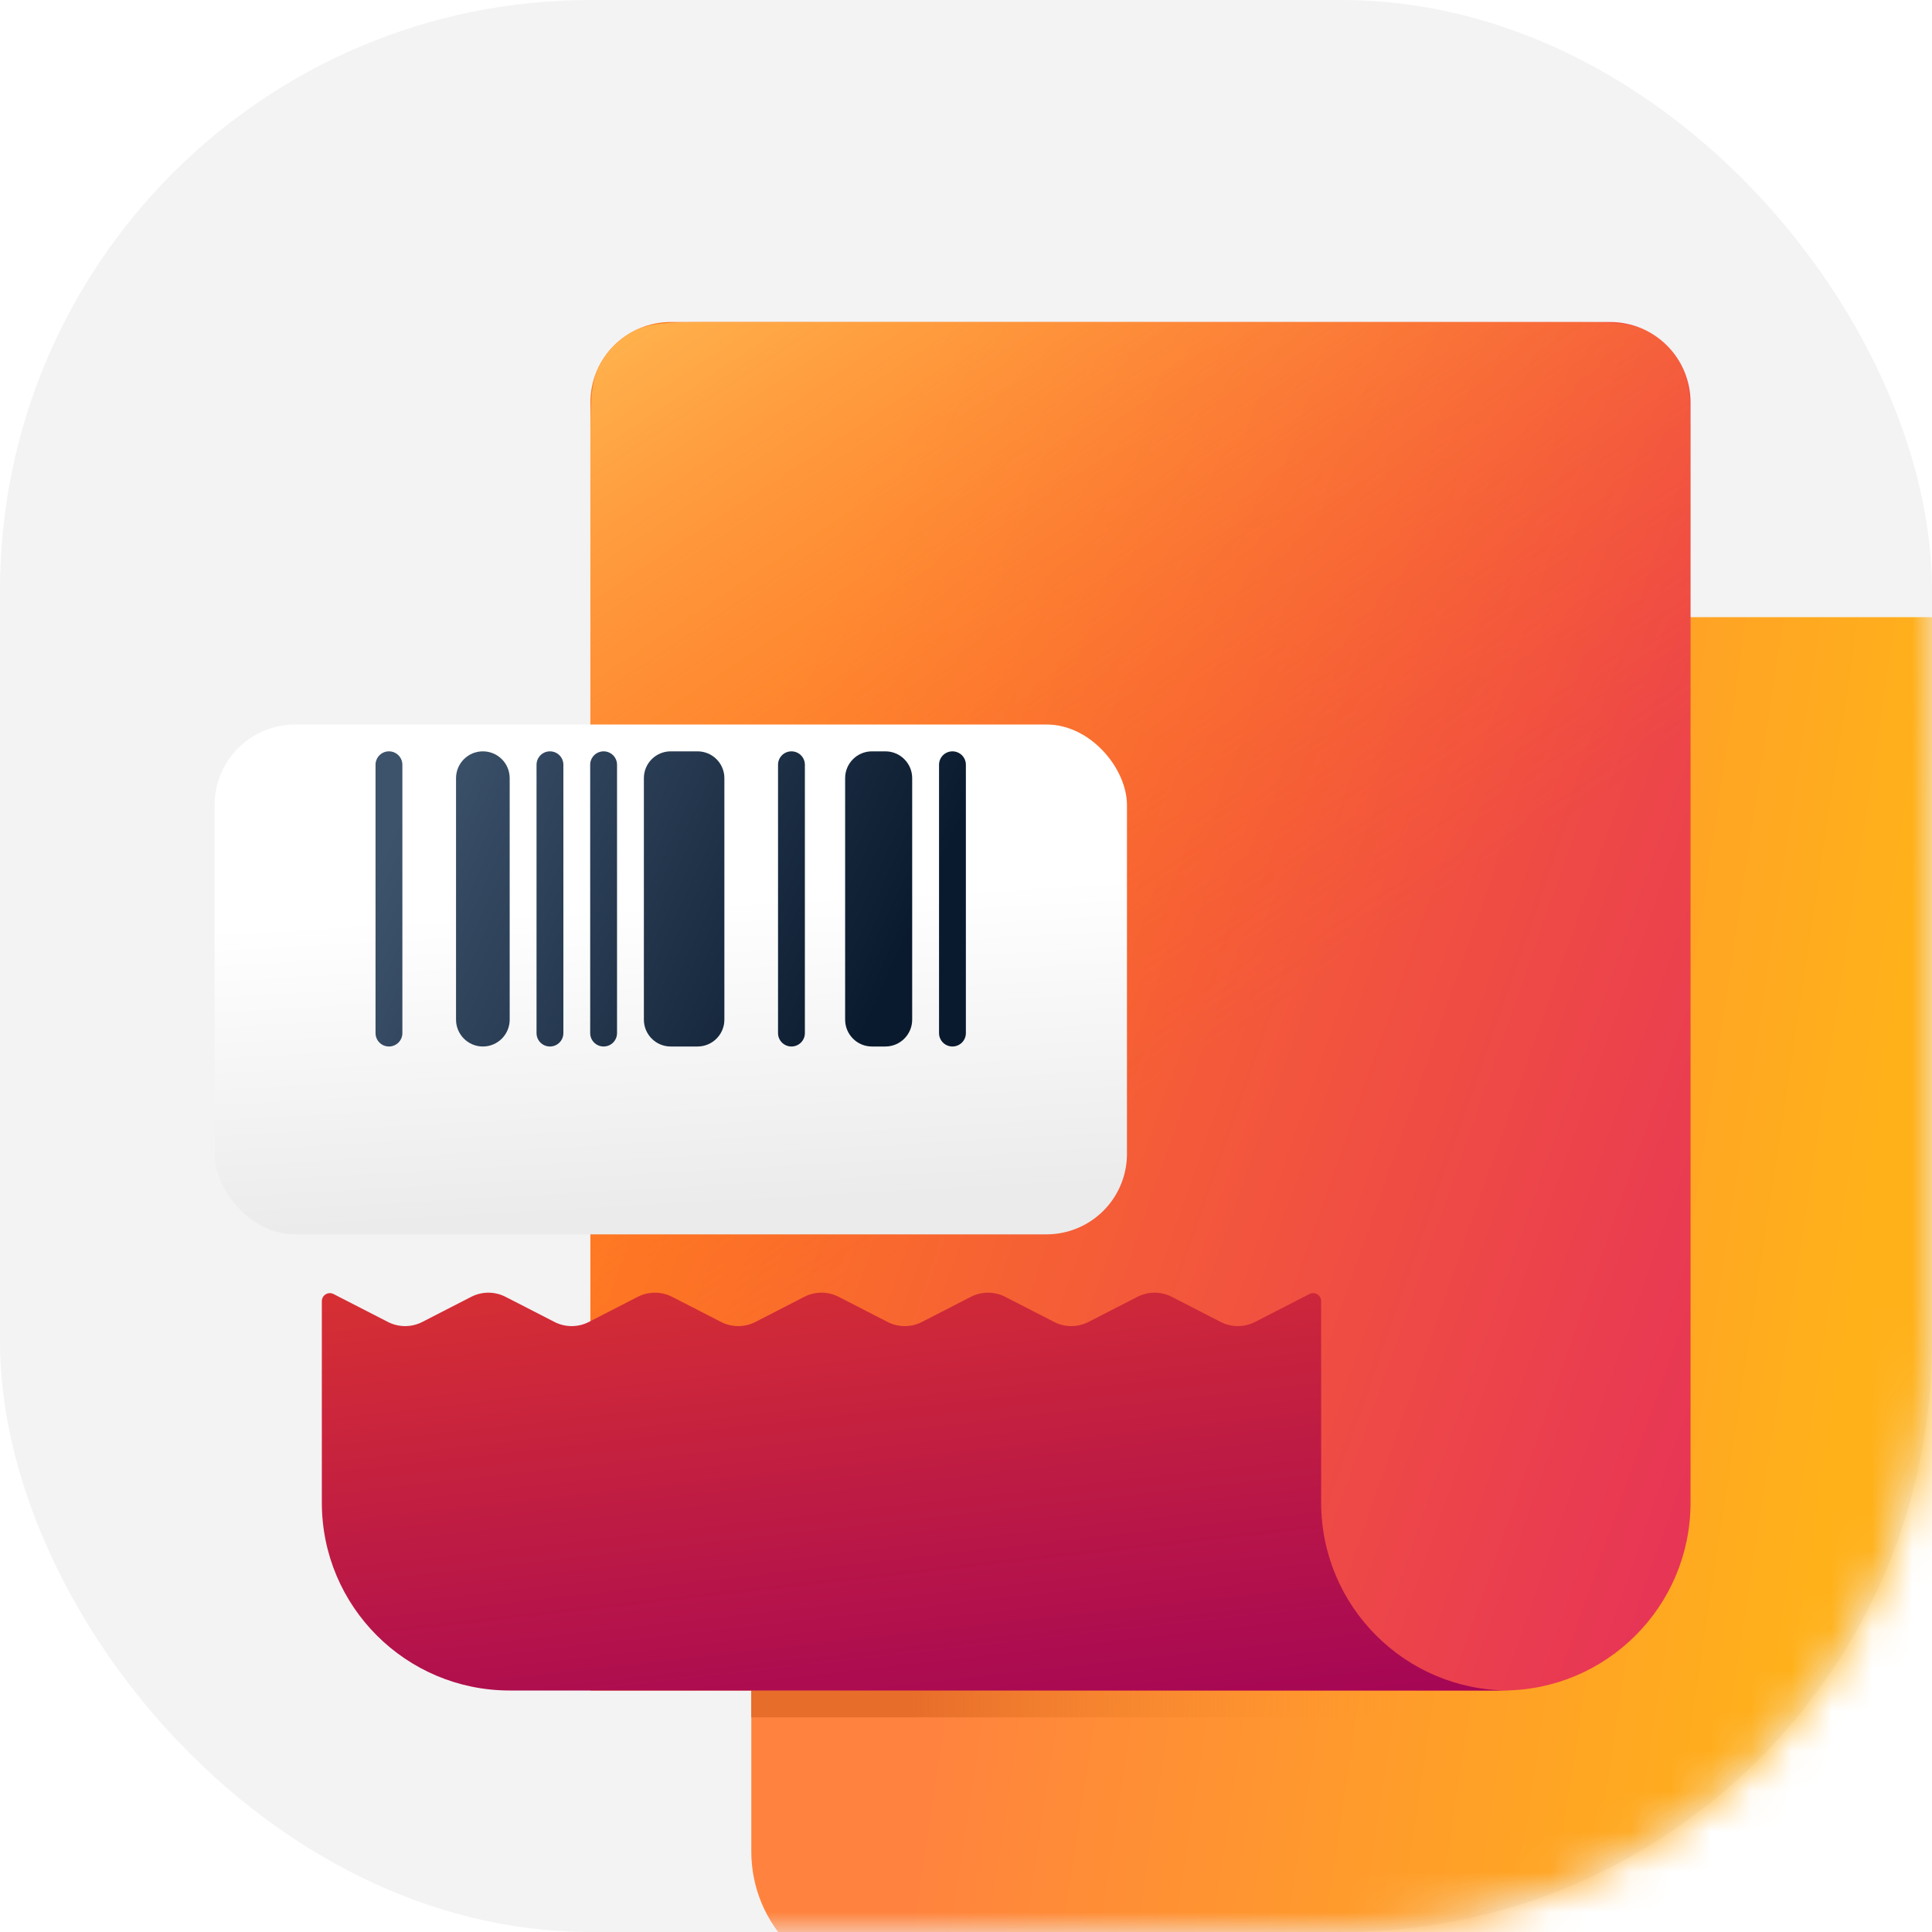
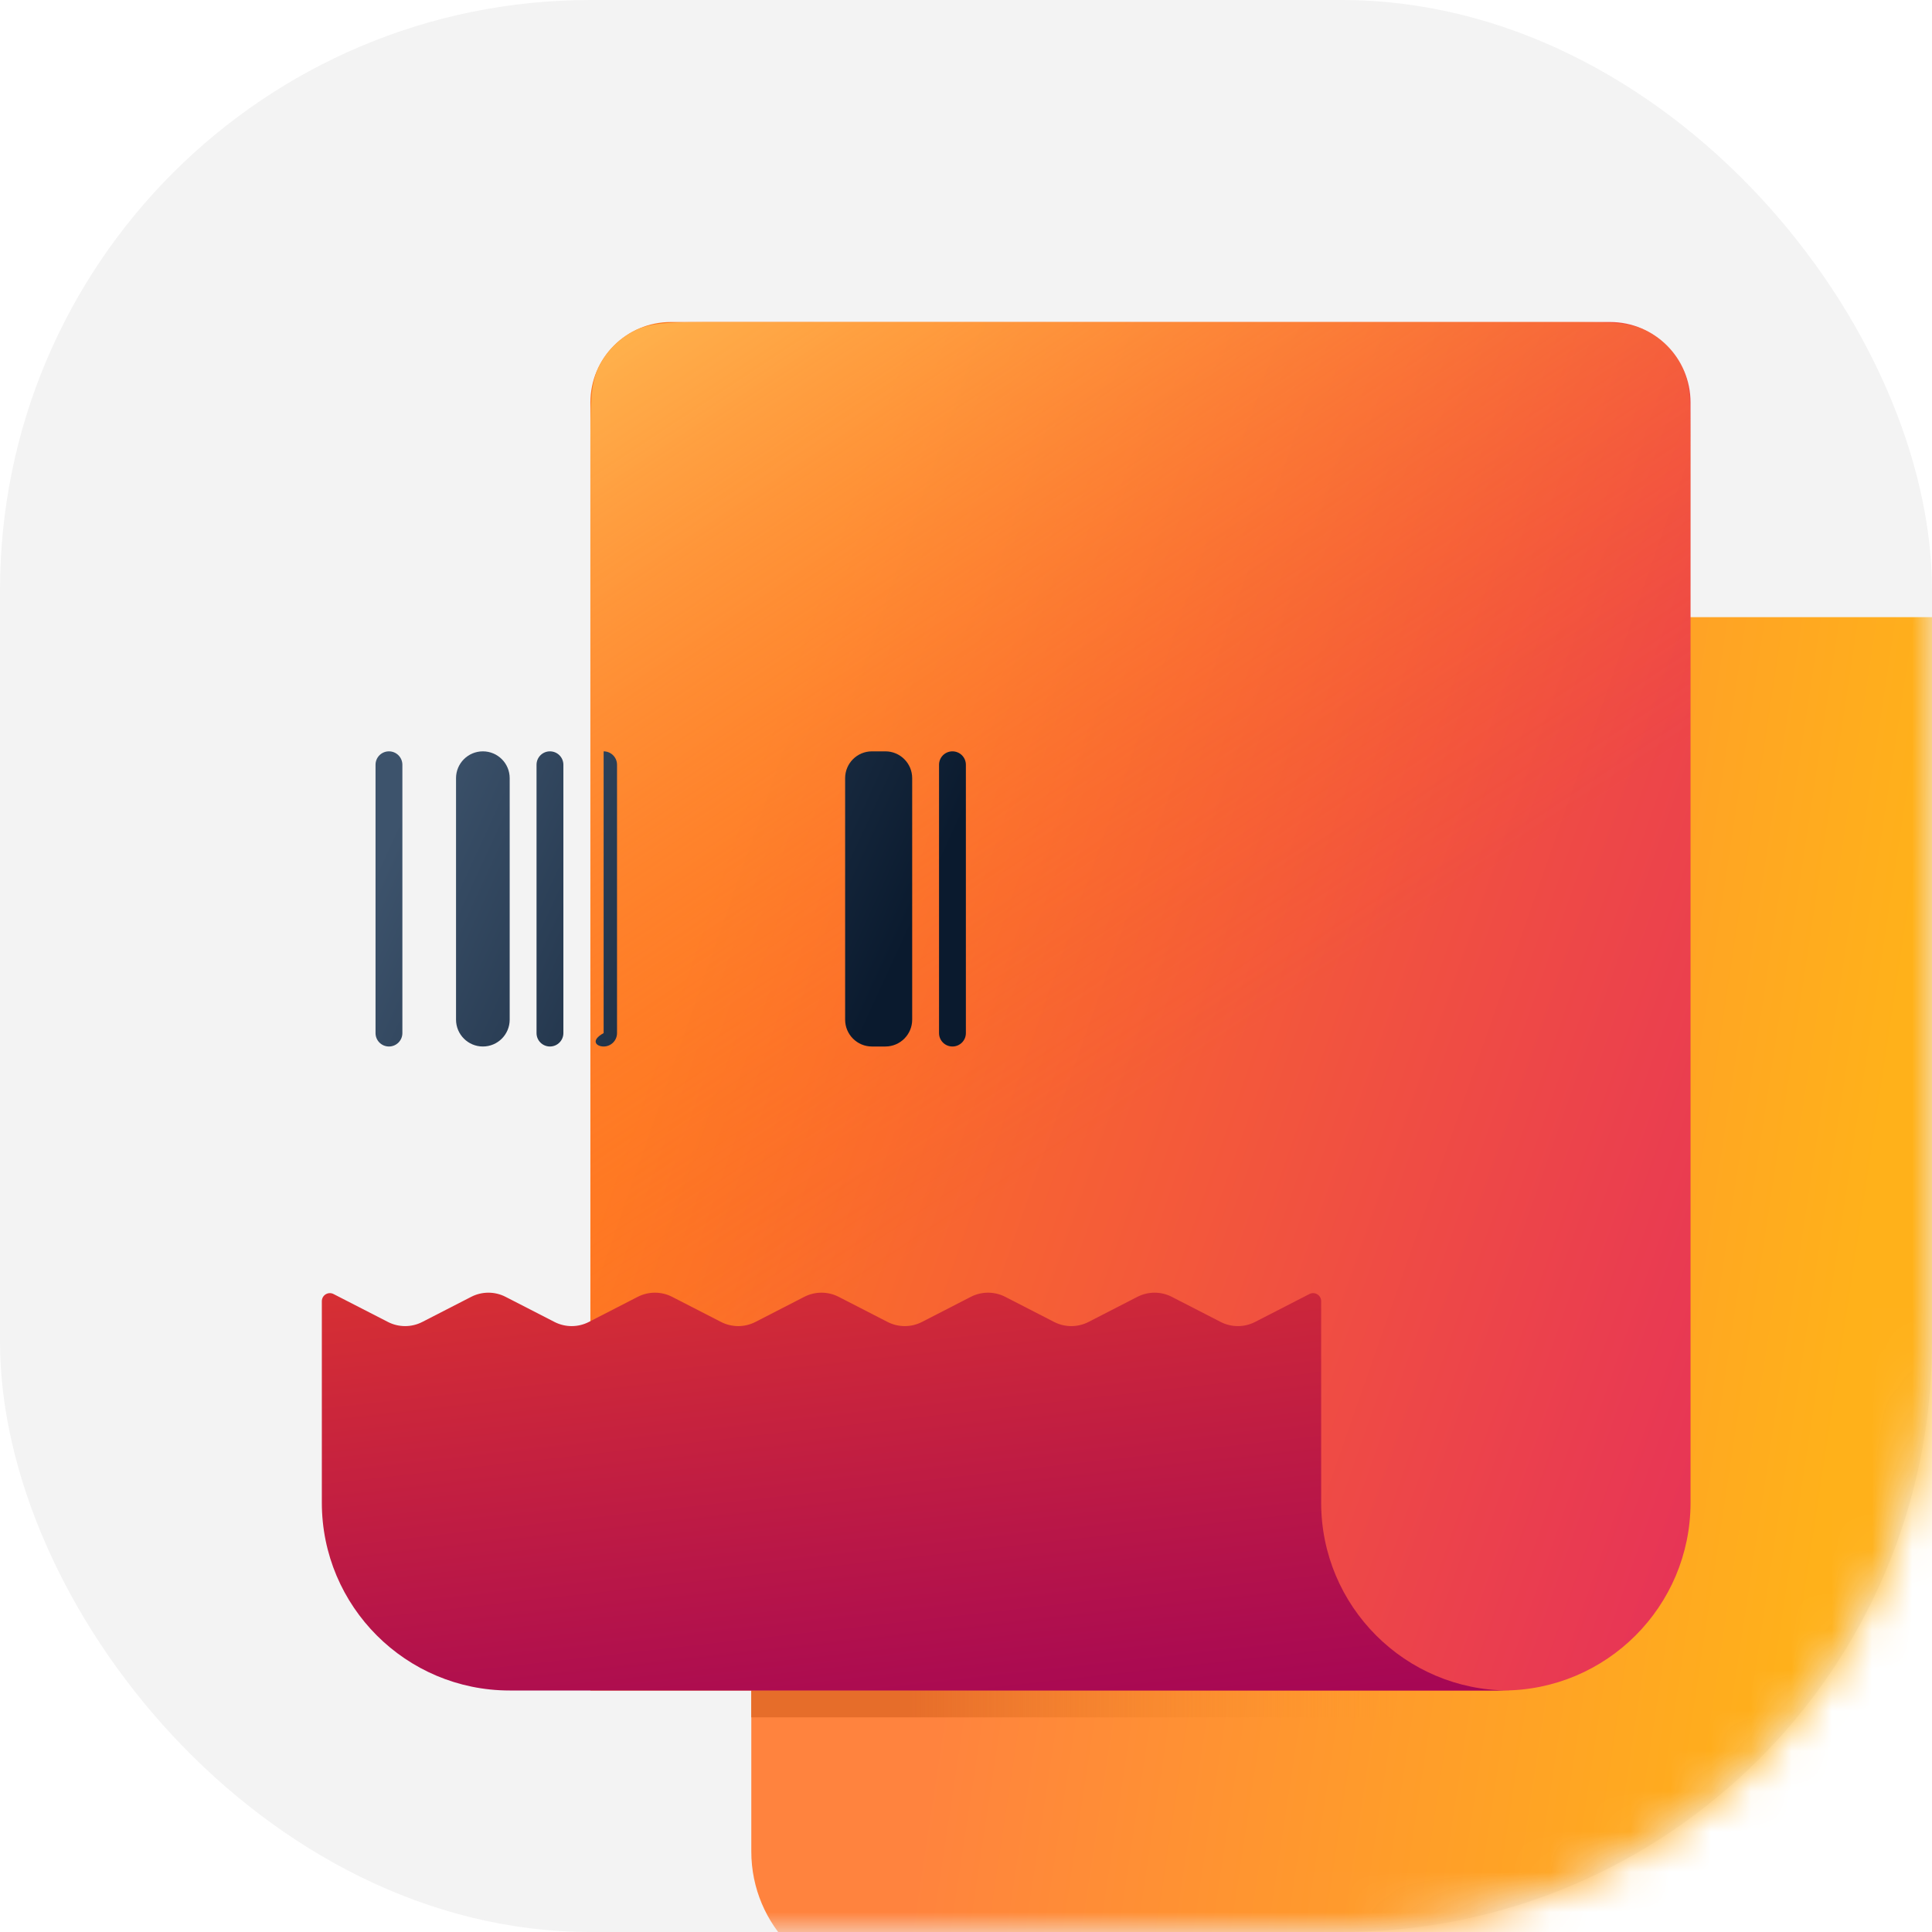
<svg xmlns="http://www.w3.org/2000/svg" width="48" height="48" viewBox="0 0 48 48" fill="none">
  <rect width="48" height="48" rx="14.667" fill="black" fill-opacity="0.05" />
  <mask id="mask0_10641_93986" style="mask-type:alpha" maskUnits="userSpaceOnUse" x="0" y="0" width="48" height="48">
    <rect width="48" height="48" rx="14.667" fill="white" />
  </mask>
  <g mask="url(#mask0_10641_93986)">
    <path d="M18.666 16.667C18.666 15.93 19.263 15.333 19.999 15.333H47.999C48.736 15.333 49.333 15.93 49.333 16.667V46C49.333 47.841 47.84 49.333 45.999 49.333H21.999C20.158 49.333 18.666 47.841 18.666 46V16.667Z" fill="url(#paint0_linear_10641_93986)" />
    <rect x="35.332" y="42.667" width="16.667" height="0.667" transform="rotate(180 35.332 42.667)" fill="url(#paint1_linear_10641_93986)" />
    <path d="M14.668 10C14.668 8.895 15.563 8 16.668 8H40.001C41.106 8 42.001 8.895 42.001 10V37.333C42.001 39.911 39.912 42 37.335 42H14.668V10Z" fill="url(#paint2_linear_10641_93986)" />
    <path d="M14.668 11.2C14.668 10.08 14.668 9.52 14.886 9.092C15.078 8.716 15.384 8.41 15.76 8.218C16.188 8 16.748 8 17.868 8H38.801C39.921 8 40.481 8 40.909 8.218C41.286 8.41 41.592 8.716 41.783 9.092C42.001 9.52 42.001 10.08 42.001 11.2V37.733C42.001 39.227 42.001 39.974 41.711 40.544C41.455 41.046 41.047 41.454 40.545 41.709C39.975 42 39.228 42 37.735 42H17.868C16.748 42 16.188 42 15.76 41.782C15.384 41.59 15.078 41.284 14.886 40.908C14.668 40.48 14.668 39.92 14.668 38.8V11.2Z" fill="url(#paint3_linear_10641_93986)" />
    <path d="M32.824 32.328C32.824 32.178 32.665 32.081 32.532 32.15L31.181 32.844C30.913 32.981 30.596 32.981 30.328 32.844L29.112 32.219C28.845 32.082 28.527 32.082 28.259 32.219L27.043 32.844C26.776 32.981 26.458 32.981 26.19 32.844L24.974 32.219C24.706 32.082 24.389 32.082 24.121 32.219L22.905 32.844C22.638 32.981 22.32 32.981 22.052 32.844L20.836 32.219C20.569 32.082 20.251 32.082 19.983 32.219L18.767 32.844C18.5 32.981 18.182 32.981 17.915 32.844L16.698 32.219C16.431 32.082 16.113 32.082 15.845 32.219L14.629 32.844C14.362 32.981 14.044 32.981 13.777 32.844L12.56 32.219C12.293 32.082 11.975 32.082 11.708 32.219L10.491 32.844C10.224 32.981 9.906 32.981 9.639 32.844L8.287 32.15C8.154 32.081 7.996 32.178 7.996 32.328V37.334C7.996 39.911 10.085 42 12.663 42H37.996H37.49C34.913 42 32.824 39.911 32.824 37.334V32.328Z" fill="url(#paint4_linear_10641_93986)" />
    <g filter="url(#filter0_dd_10641_93986)">
-       <rect x="5.332" y="16" width="22.667" height="12.667" rx="2" fill="url(#paint5_linear_10641_93986)" />
-     </g>
+       </g>
    <path d="M9.997 19C9.997 18.816 9.848 18.667 9.663 18.667C9.479 18.667 9.33 18.816 9.33 19V25.667C9.33 25.851 9.479 26 9.663 26C9.848 26 9.997 25.851 9.997 25.667V19Z" fill="url(#paint6_linear_10641_93986)" />
    <path d="M12.663 19.333C12.663 18.965 12.365 18.667 11.997 18.667C11.629 18.667 11.33 18.965 11.33 19.333V25.333C11.33 25.701 11.629 26 11.997 26C12.365 26 12.663 25.701 12.663 25.333V19.333Z" fill="url(#paint7_linear_10641_93986)" />
    <path d="M20.997 19.333C20.997 18.965 21.295 18.667 21.663 18.667H21.997C22.365 18.667 22.663 18.965 22.663 19.333V25.333C22.663 25.701 22.365 26 21.997 26H21.663C21.295 26 20.997 25.701 20.997 25.333V19.333Z" fill="url(#paint8_linear_10641_93986)" />
    <path d="M13.997 19C13.997 18.816 13.848 18.667 13.663 18.667C13.479 18.667 13.33 18.816 13.33 19V25.667C13.33 25.851 13.479 26 13.663 26C13.848 26 13.997 25.851 13.997 25.667V19Z" fill="url(#paint9_linear_10641_93986)" />
    <path d="M23.33 19C23.33 18.816 23.479 18.667 23.663 18.667C23.848 18.667 23.997 18.816 23.997 19V25.667C23.997 25.851 23.848 26 23.663 26C23.479 26 23.33 25.851 23.33 25.667V19Z" fill="url(#paint10_linear_10641_93986)" />
-     <path d="M15.33 19C15.33 18.816 15.181 18.667 14.997 18.667C14.813 18.667 14.663 18.816 14.663 19V25.667C14.663 25.851 14.813 26 14.997 26C15.181 26 15.33 25.851 15.33 25.667V19Z" fill="url(#paint11_linear_10641_93986)" />
-     <path d="M19.33 19C19.33 18.816 19.479 18.667 19.663 18.667C19.848 18.667 19.997 18.816 19.997 19V25.667C19.997 25.851 19.848 26 19.663 26C19.479 26 19.33 25.851 19.33 25.667V19Z" fill="url(#paint12_linear_10641_93986)" />
-     <path d="M17.997 19.333C17.997 18.965 17.698 18.667 17.33 18.667H16.663C16.295 18.667 15.997 18.965 15.997 19.333V25.333C15.997 25.701 16.295 26 16.663 26H17.33C17.698 26 17.997 25.701 17.997 25.333V19.333Z" fill="url(#paint13_linear_10641_93986)" />
+     <path d="M15.33 19C15.33 18.816 15.181 18.667 14.997 18.667V25.667C14.663 25.851 14.813 26 14.997 26C15.181 26 15.33 25.851 15.33 25.667V19Z" fill="url(#paint11_linear_10641_93986)" />
  </g>
  <defs>
    <filter id="filter0_dd_10641_93986" x="1.332" y="12.666" width="30.666" height="20.667" filterUnits="userSpaceOnUse" color-interpolation-filters="sRGB">
      <feFlood flood-opacity="0" result="BackgroundImageFix" />
      <feColorMatrix in="SourceAlpha" type="matrix" values="0 0 0 0 0 0 0 0 0 0 0 0 0 0 0 0 0 0 127 0" result="hardAlpha" />
      <feOffset dy="1.333" />
      <feGaussianBlur stdDeviation="0.667" />
      <feComposite in2="hardAlpha" operator="out" />
      <feColorMatrix type="matrix" values="0 0 0 0 0 0 0 0 0 0 0 0 0 0 0 0 0 0 0.09 0" />
      <feBlend mode="normal" in2="BackgroundImageFix" result="effect1_dropShadow_10641_93986" />
      <feColorMatrix in="SourceAlpha" type="matrix" values="0 0 0 0 0 0 0 0 0 0 0 0 0 0 0 0 0 0 127 0" result="hardAlpha" />
      <feOffset dy="0.667" />
      <feGaussianBlur stdDeviation="2" />
      <feComposite in2="hardAlpha" operator="out" />
      <feColorMatrix type="matrix" values="0 0 0 0 0 0 0 0 0 0 0 0 0 0 0 0 0 0 0.06 0" />
      <feBlend mode="normal" in2="effect1_dropShadow_10641_93986" result="effect2_dropShadow_10641_93986" />
      <feBlend mode="normal" in="SourceGraphic" in2="effect2_dropShadow_10641_93986" result="shape" />
    </filter>
    <linearGradient id="paint0_linear_10641_93986" x1="23.666" y1="40" x2="44.517" y2="43.151" gradientUnits="userSpaceOnUse">
      <stop stop-color="#FF833E" />
      <stop offset="1" stop-color="#FFB11A" />
    </linearGradient>
    <linearGradient id="paint1_linear_10641_93986" x1="51.999" y1="43" x2="35.942" y2="43" gradientUnits="userSpaceOnUse">
      <stop offset="0.244" stop-color="#E66D2A" />
      <stop offset="1" stop-color="#FF9C2A" stop-opacity="0" />
    </linearGradient>
    <linearGradient id="paint2_linear_10641_93986" x1="20.94" y1="12.63" x2="66.472" y2="28.576" gradientUnits="userSpaceOnUse">
      <stop stop-color="#FF7A21" />
      <stop offset="1" stop-color="#D6047B" />
    </linearGradient>
    <linearGradient id="paint3_linear_10641_93986" x1="19.668" y1="3.667" x2="36.193" y2="28.629" gradientUnits="userSpaceOnUse">
      <stop stop-color="#FFBA52" />
      <stop offset="0.823" stop-color="#FF621E" stop-opacity="0" />
      <stop offset="1" stop-color="#D50080" stop-opacity="0" />
    </linearGradient>
    <linearGradient id="paint4_linear_10641_93986" x1="25.996" y1="29.667" x2="27.706" y2="44.888" gradientUnits="userSpaceOnUse">
      <stop stop-color="#D83132" />
      <stop offset="1" stop-color="#9E005A" />
    </linearGradient>
    <linearGradient id="paint5_linear_10641_93986" x1="17.388" y1="20.376" x2="17.815" y2="28.015" gradientUnits="userSpaceOnUse">
      <stop stop-color="white" />
      <stop offset="1" stop-color="#EBEBEB" />
    </linearGradient>
    <linearGradient id="paint6_linear_10641_93986" x1="10.663" y1="18.667" x2="22.251" y2="23.999" gradientUnits="userSpaceOnUse">
      <stop stop-color="#3D536C" />
      <stop offset="1" stop-color="#0A1A2E" />
    </linearGradient>
    <linearGradient id="paint7_linear_10641_93986" x1="10.663" y1="18.667" x2="22.251" y2="23.999" gradientUnits="userSpaceOnUse">
      <stop stop-color="#3D536C" />
      <stop offset="1" stop-color="#0A1A2E" />
    </linearGradient>
    <linearGradient id="paint8_linear_10641_93986" x1="10.663" y1="18.667" x2="22.251" y2="23.999" gradientUnits="userSpaceOnUse">
      <stop stop-color="#3D536C" />
      <stop offset="1" stop-color="#0A1A2E" />
    </linearGradient>
    <linearGradient id="paint9_linear_10641_93986" x1="10.663" y1="18.667" x2="22.251" y2="23.999" gradientUnits="userSpaceOnUse">
      <stop stop-color="#3D536C" />
      <stop offset="1" stop-color="#0A1A2E" />
    </linearGradient>
    <linearGradient id="paint10_linear_10641_93986" x1="10.663" y1="18.667" x2="22.251" y2="23.999" gradientUnits="userSpaceOnUse">
      <stop stop-color="#3D536C" />
      <stop offset="1" stop-color="#0A1A2E" />
    </linearGradient>
    <linearGradient id="paint11_linear_10641_93986" x1="10.663" y1="18.667" x2="22.251" y2="23.999" gradientUnits="userSpaceOnUse">
      <stop stop-color="#3D536C" />
      <stop offset="1" stop-color="#0A1A2E" />
    </linearGradient>
    <linearGradient id="paint12_linear_10641_93986" x1="10.663" y1="18.667" x2="22.251" y2="23.999" gradientUnits="userSpaceOnUse">
      <stop stop-color="#3D536C" />
      <stop offset="1" stop-color="#0A1A2E" />
    </linearGradient>
    <linearGradient id="paint13_linear_10641_93986" x1="10.663" y1="18.667" x2="22.251" y2="23.999" gradientUnits="userSpaceOnUse">
      <stop stop-color="#3D536C" />
      <stop offset="1" stop-color="#0A1A2E" />
    </linearGradient>
  </defs>
</svg>